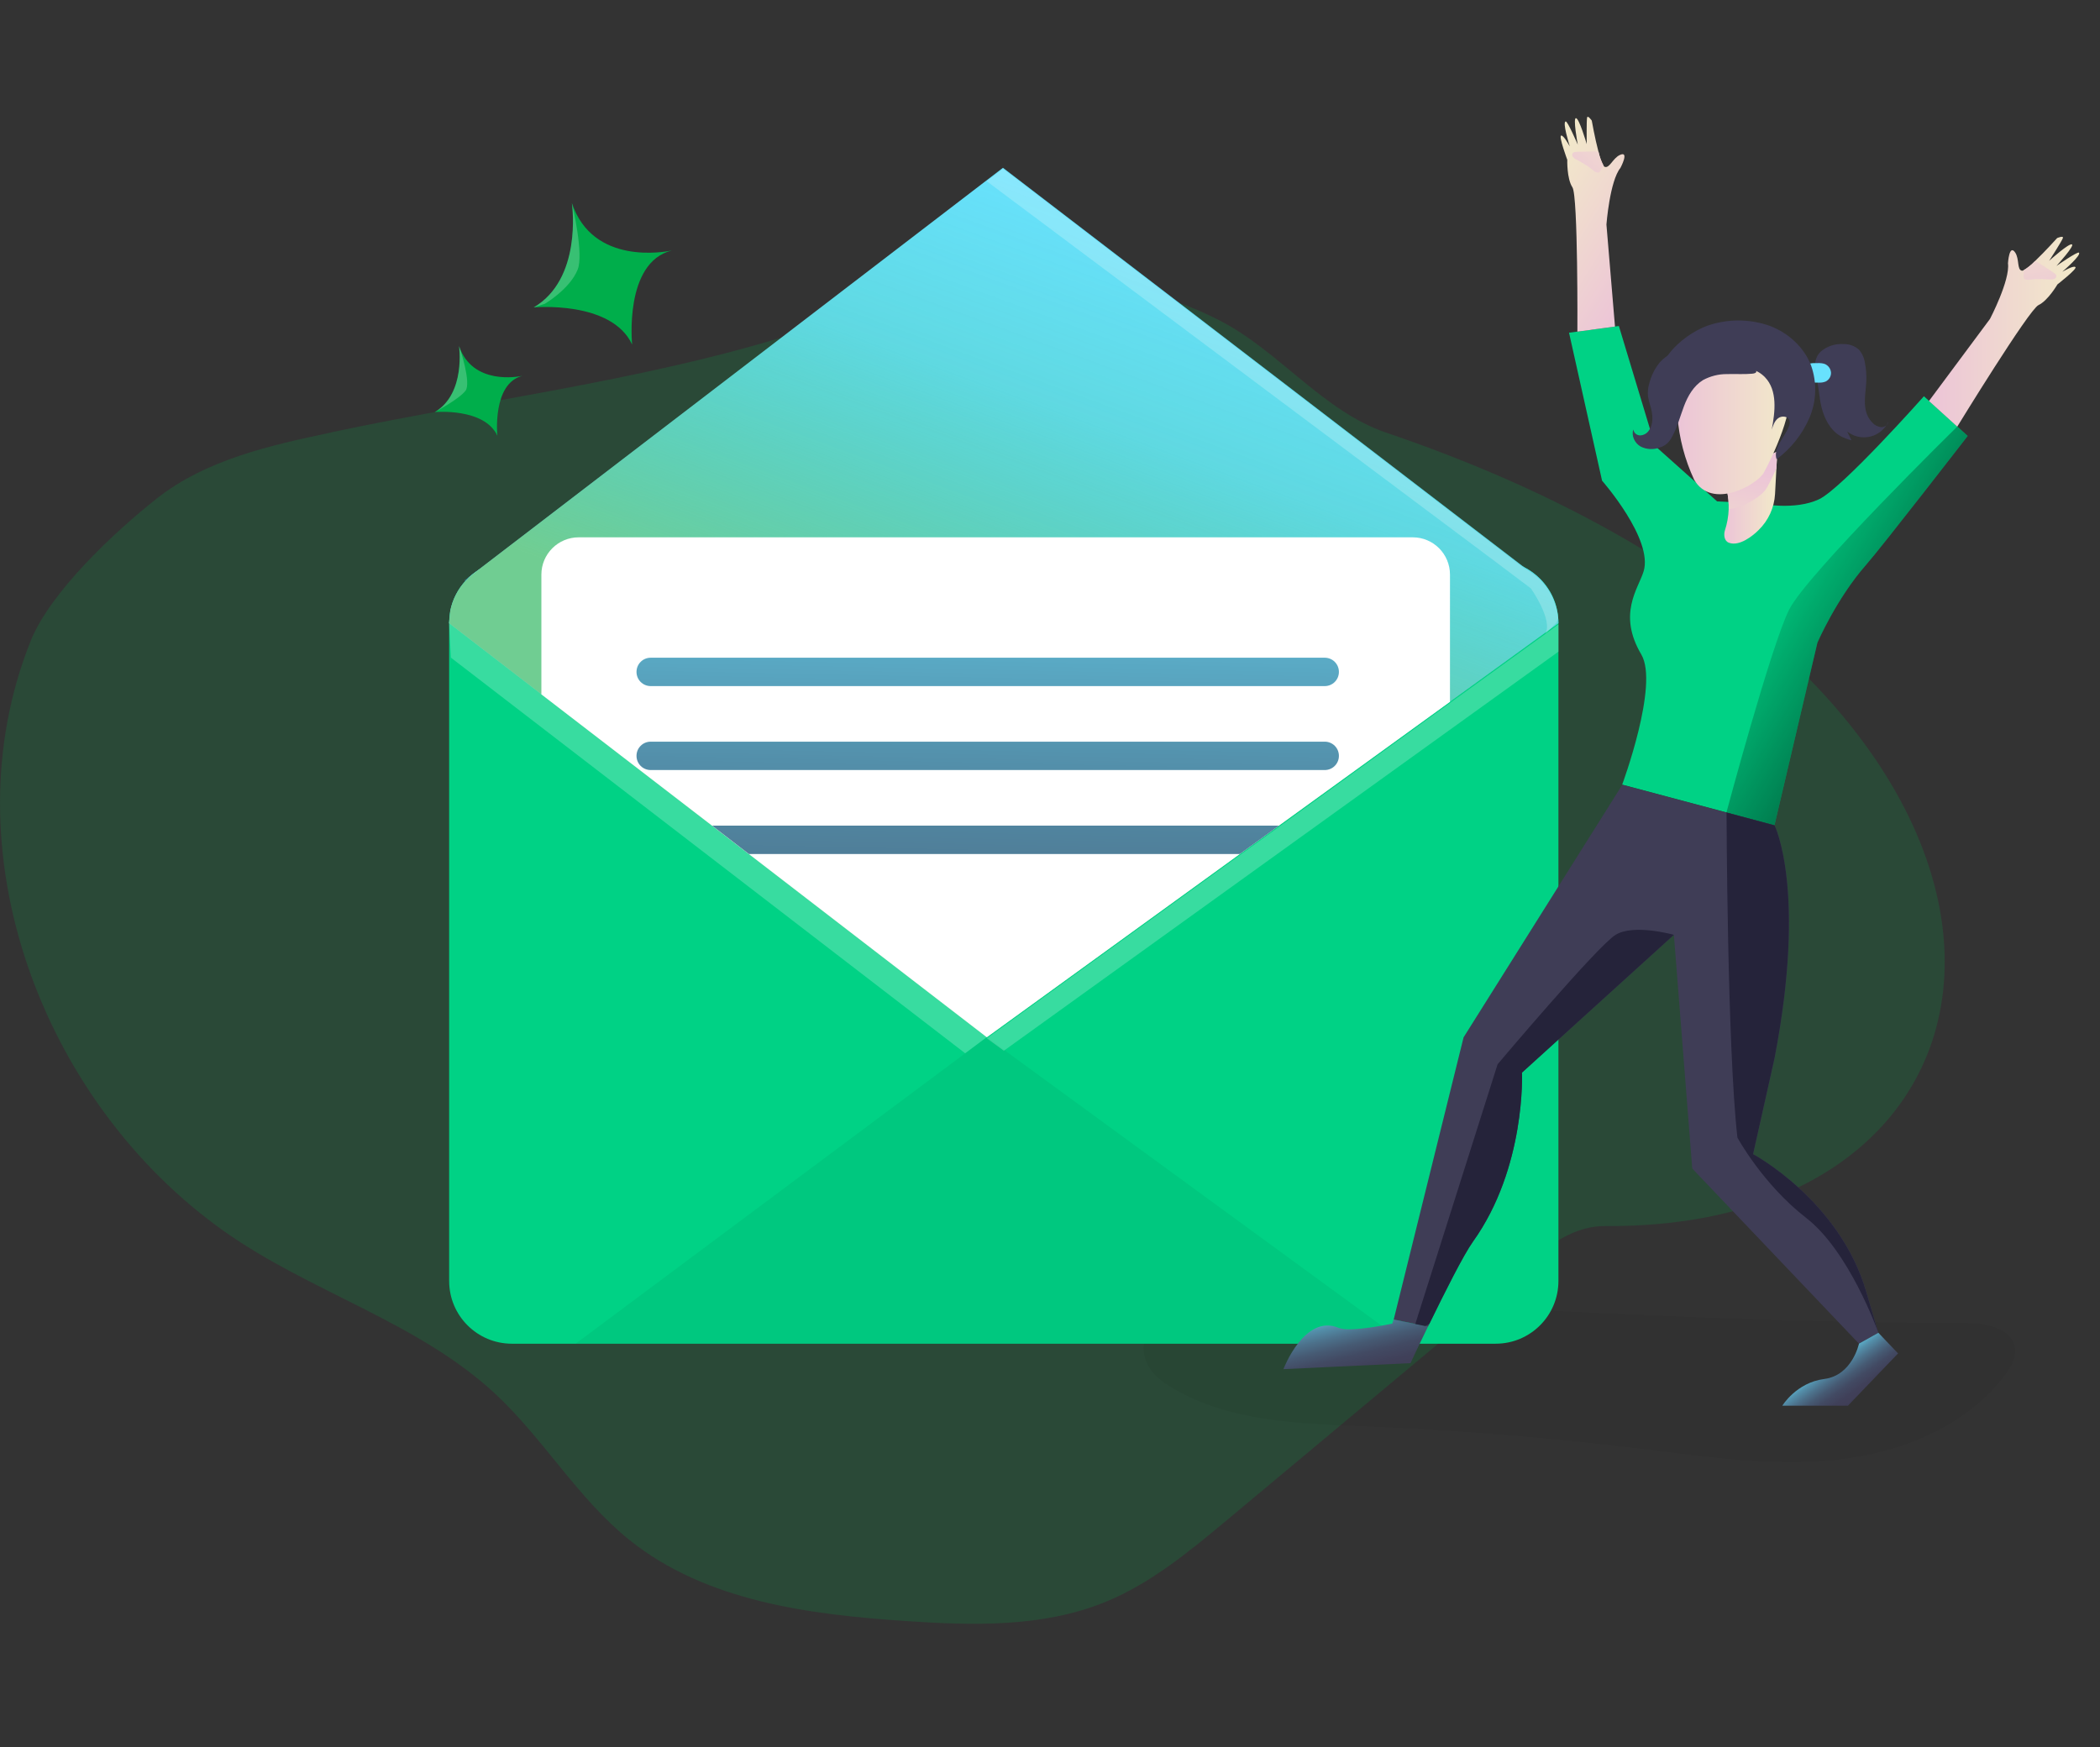
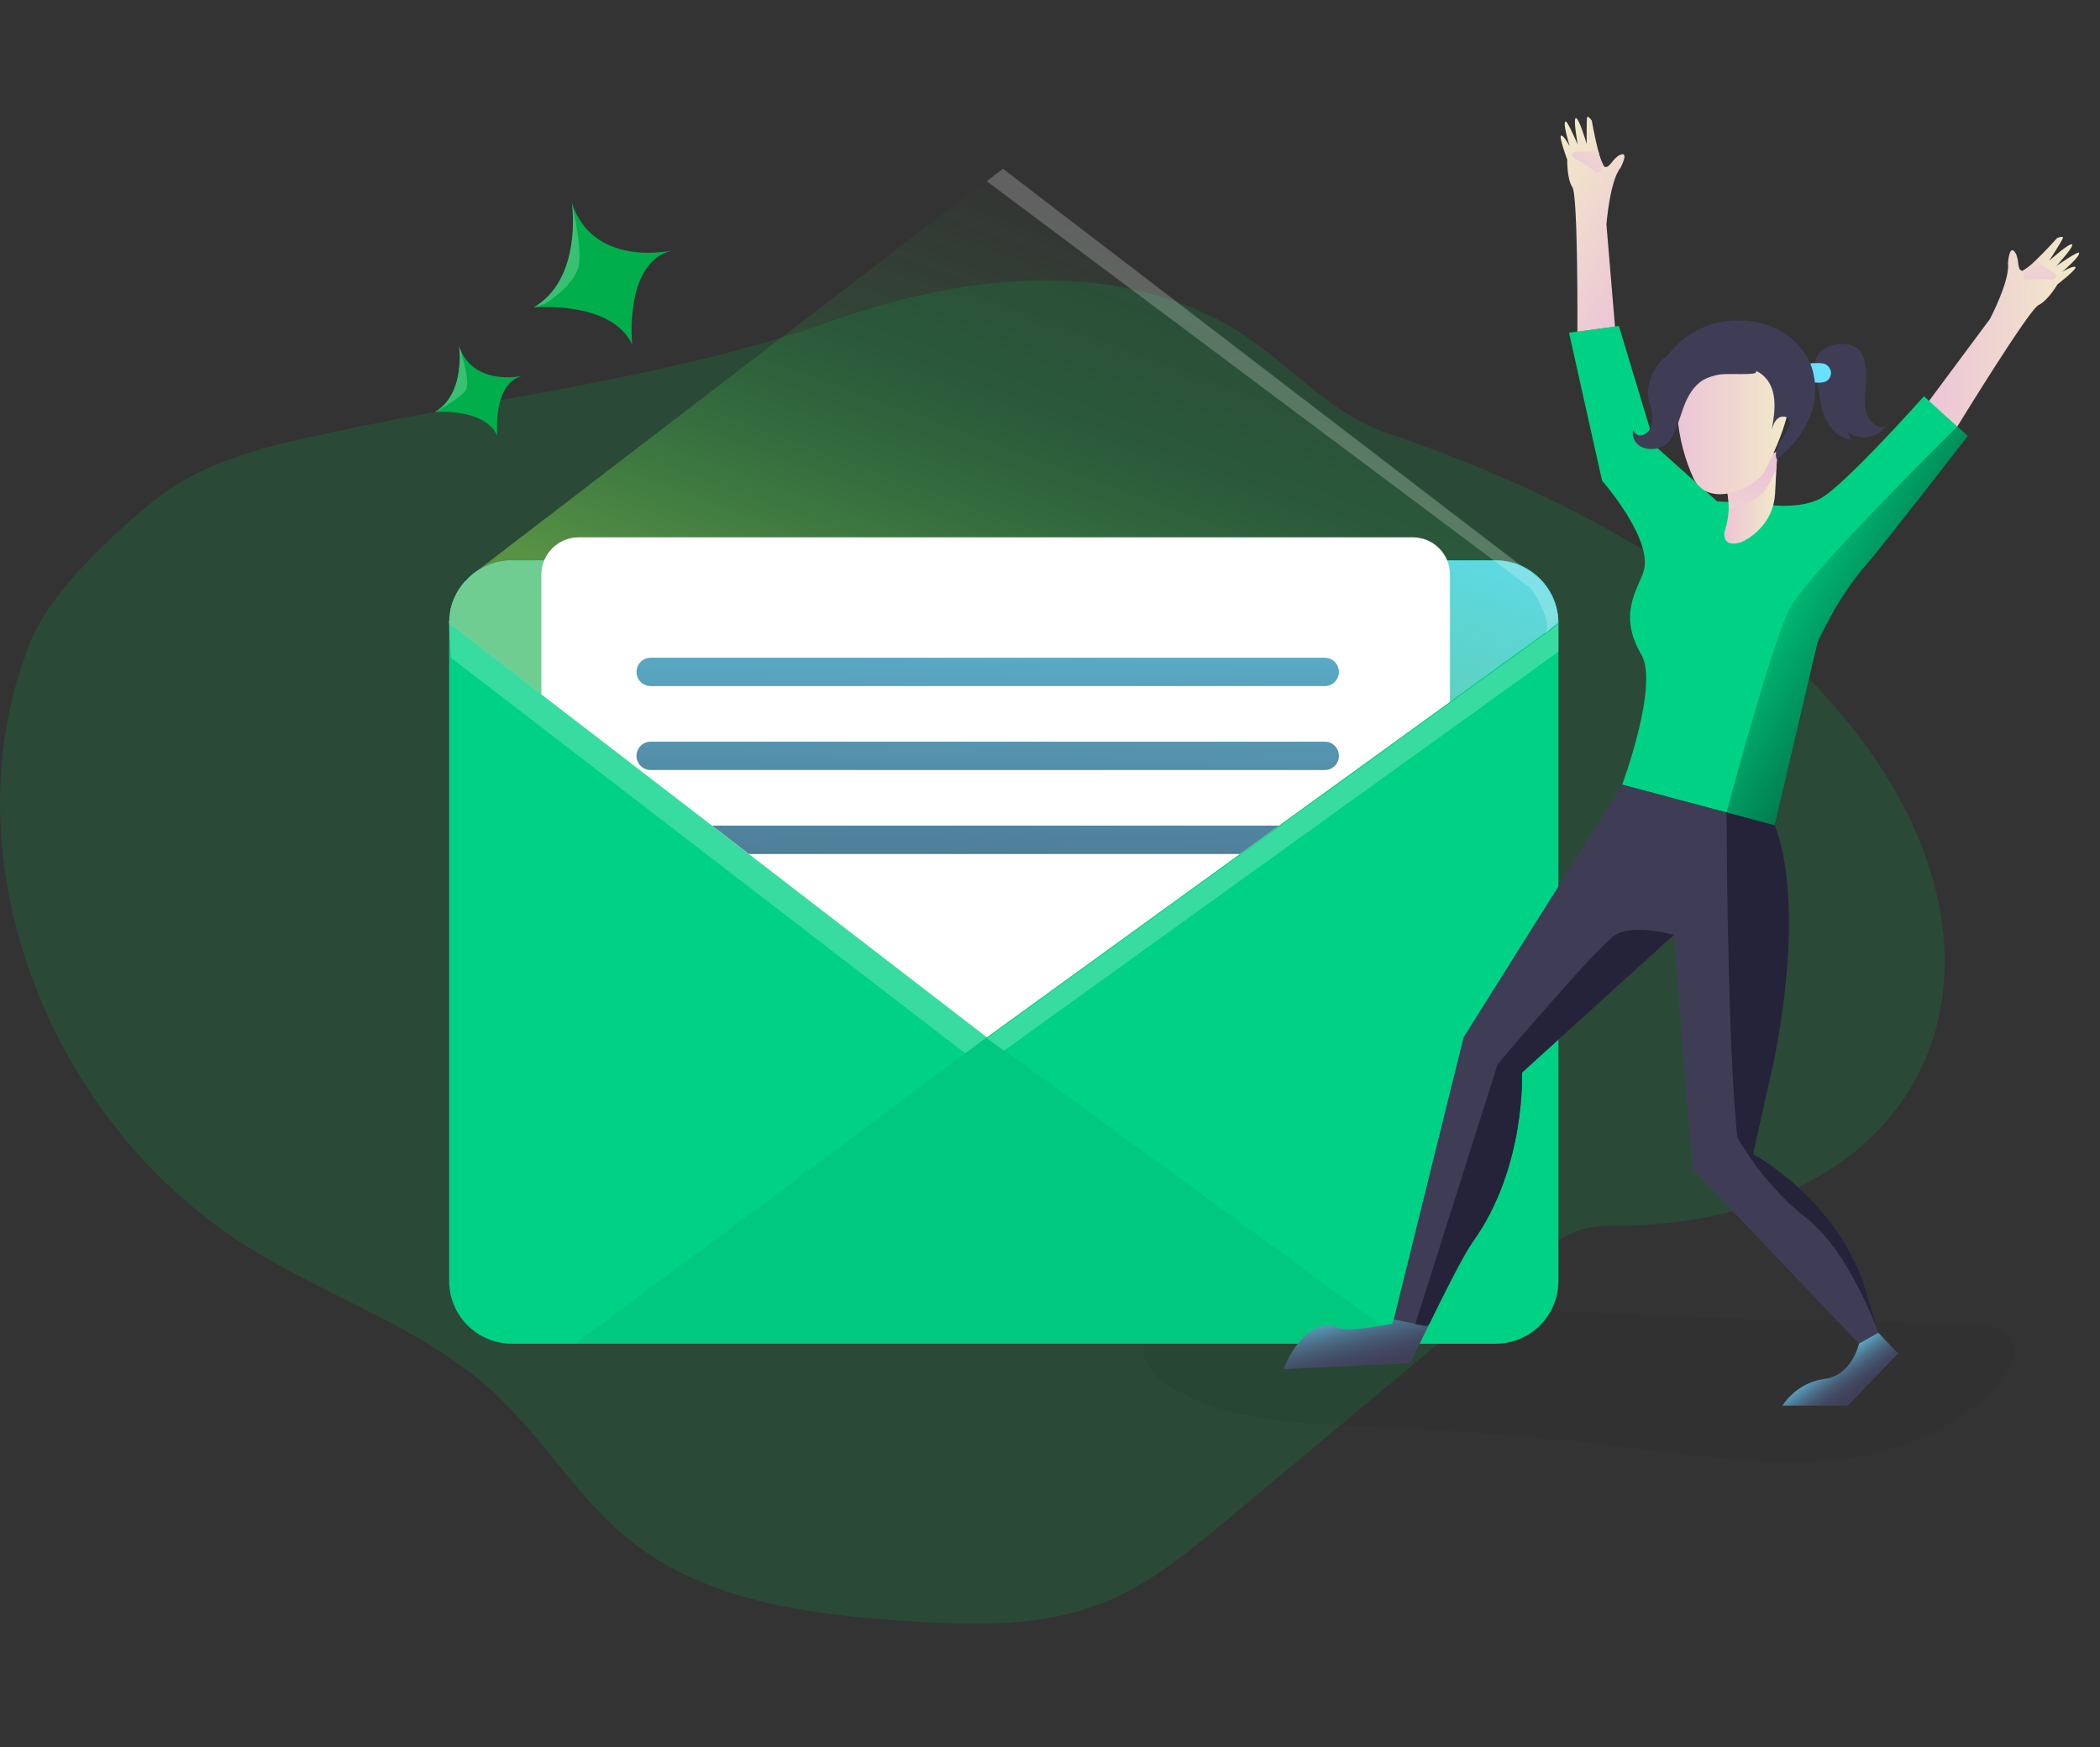
<svg xmlns="http://www.w3.org/2000/svg" id="OBJECTS" version="1.1" viewBox="0 0 216.1 179.8">
  <rect x="0" y="0" width="216.1" height="179.8" fill="#333333" stroke="none" />
  <defs>
    <style>
      .st0, .st1 {
        fill: #00ae4b;
      }

      .st2 {
        fill: url(#linear-gradient10);
      }

      .st1 {
        opacity: .18;
      }

      .st1, .st3, .st4, .st5, .st6, .st7, .st8, .st9, .st10, .st11, .st12 {
        isolation: isolate;
      }

      .st13 {
        fill: #68e1fd;
      }

      .st3 {
        fill: url(#linear-gradient12);
      }

      .st4 {
        fill: url(#linear-gradient14);
      }

      .st4, .st9, .st11 {
        opacity: .61;
      }

      .st14, .st7 {
        fill: #fff;
      }

      .st15 {
        fill: url(#linear-gradient9);
      }

      .st16 {
        fill: url(#linear-gradient8);
      }

      .st17 {
        fill: url(#linear-gradient11);
      }

      .st18 {
        fill: #3f3d56;
      }

      .st5 {
        fill: url(#linear-gradient3);
      }

      .st6 {
        fill: url(#linear-gradient4);
      }

      .st19 {
        fill: url(#linear-gradient7);
      }

      .st7 {
        opacity: .22;
      }

      .st8 {
        fill: #000405;
        opacity: .05;
      }

      .st20 {
        fill: #25233a;
      }

      .st9 {
        fill: url(#linear-gradient1);
      }

      .st21 {
        fill: #00d285;
      }

      .st22 {
        fill: url(#linear-gradient5);
      }

      .st10 {
        fill: url(#linear-gradient13);
      }

      .st23 {
        fill: url(#linear-gradient6);
      }

      .st11 {
        fill: url(#linear-gradient);
      }

      .st12 {
        fill: url(#linear-gradient2);
      }
    </style>
    <linearGradient id="linear-gradient" x1="48.16" y1="958.51" x2="49.16" y2="955.81" gradientTransform="translate(-.33 -898)" gradientUnits="userSpaceOnUse">
      <stop offset=".36" stop-color="#00272e" />
      <stop offset=".75" stop-color="#3f80a1" stop-opacity=".25" />
      <stop offset="1" stop-color="#69b9eb" stop-opacity="0" />
    </linearGradient>
    <linearGradient id="linear-gradient1" x1="89.42" y1="1000.17" x2="118.6" y2="920.81" gradientTransform="translate(-.33 -898)" gradientUnits="userSpaceOnUse">
      <stop offset=".36" stop-color="#76c14e" />
      <stop offset=".75" stop-color="#2daa4a" stop-opacity=".25" />
      <stop offset="1" stop-color="#2db34a" stop-opacity="0" />
    </linearGradient>
    <linearGradient id="linear-gradient2" x1="102.4" y1="946.3" x2="99.77" y2="1074.72" gradientTransform="translate(-.33 -898)" gradientUnits="userSpaceOnUse">
      <stop offset="0" stop-color="#68e1fd" />
      <stop offset="0" stop-color="#67ddf9" />
      <stop offset=".12" stop-color="#5cb3ce" />
      <stop offset=".24" stop-color="#538ea9" />
      <stop offset=".37" stop-color="#4c718b" />
      <stop offset=".5" stop-color="#465a73" />
      <stop offset=".63" stop-color="#424a63" />
      <stop offset=".79" stop-color="#404059" />
      <stop offset=".99" stop-color="#3f3d56" />
    </linearGradient>
    <linearGradient id="linear-gradient3" x1="102.57" y1="946.3" x2="99.94" y2="1074.73" gradientTransform="translate(-.33 -898)" gradientUnits="userSpaceOnUse">
      <stop offset="0" stop-color="#68e1fd" />
      <stop offset="0" stop-color="#67ddf9" />
      <stop offset=".12" stop-color="#5cb3ce" />
      <stop offset=".24" stop-color="#538ea9" />
      <stop offset=".37" stop-color="#4c718b" />
      <stop offset=".5" stop-color="#465a73" />
      <stop offset=".63" stop-color="#424a63" />
      <stop offset=".79" stop-color="#404059" />
      <stop offset=".99" stop-color="#3f3d56" />
    </linearGradient>
    <linearGradient id="linear-gradient4" x1="103.2" y1="946.32" x2="100.57" y2="1074.75" gradientTransform="translate(0 -898)" gradientUnits="userSpaceOnUse">
      <stop offset="0" stop-color="#68e1fd" />
      <stop offset="0" stop-color="#67ddf9" />
      <stop offset=".12" stop-color="#5cb3ce" />
      <stop offset=".24" stop-color="#538ea9" />
      <stop offset=".37" stop-color="#4c718b" />
      <stop offset=".5" stop-color="#465a73" />
      <stop offset=".63" stop-color="#424a63" />
      <stop offset=".79" stop-color="#404059" />
      <stop offset=".99" stop-color="#3f3d56" />
    </linearGradient>
    <linearGradient id="linear-gradient5" x1="177.77" y1="949.21" x2="183.22" y2="949.21" gradientTransform="translate(-.33 -898)" gradientUnits="userSpaceOnUse">
      <stop offset="0" stop-color="#ecc4d7" />
      <stop offset=".42" stop-color="#efd4d1" />
      <stop offset="1" stop-color="#f2eac9" />
    </linearGradient>
    <linearGradient id="linear-gradient6" x1="180.66" y1="946.18" x2="179.54" y2="958.79" gradientTransform="translate(-.33 -898)" gradientUnits="userSpaceOnUse">
      <stop offset="0" stop-color="#ecc4d7" />
      <stop offset=".42" stop-color="#efd4d1" />
      <stop offset="1" stop-color="#f2eac9" />
    </linearGradient>
    <linearGradient id="linear-gradient7" x1="172.9" y1="941.69" x2="184.47" y2="941.69" gradientTransform="translate(-.33 -898)" gradientUnits="userSpaceOnUse">
      <stop offset="0" stop-color="#ecc4d7" />
      <stop offset=".42" stop-color="#efd4d1" />
      <stop offset="1" stop-color="#f2eac9" />
    </linearGradient>
    <linearGradient id="linear-gradient8" x1="198.83" y1="932.14" x2="214.29" y2="932.14" gradientTransform="translate(-.33 -898)" gradientUnits="userSpaceOnUse">
      <stop offset="0" stop-color="#ecc4d7" />
      <stop offset=".42" stop-color="#efd4d1" />
      <stop offset="1" stop-color="#f2eac9" />
    </linearGradient>
    <linearGradient id="linear-gradient9" x1="210.75" y1="930.31" x2="209.19" y2="918.17" gradientTransform="translate(-.33 -898)" gradientUnits="userSpaceOnUse">
      <stop offset="0" stop-color="#ecc4d7" />
      <stop offset=".42" stop-color="#efd4d1" />
      <stop offset="1" stop-color="#f2eac9" />
    </linearGradient>
    <linearGradient id="linear-gradient10" x1="-3162.89" y1="-71.58" x2="-3147.42" y2="-71.58" gradientTransform="translate(-2550.13 -1587.79) rotate(-148) scale(1 -1)" gradientUnits="userSpaceOnUse">
      <stop offset="0" stop-color="#ecc4d7" />
      <stop offset=".42" stop-color="#efd4d1" />
      <stop offset="1" stop-color="#f2eac9" />
    </linearGradient>
    <linearGradient id="linear-gradient11" x1="-3150.83" y1="-73.32" x2="-3152.39" y2="-85.47" gradientTransform="translate(-2550.13 -1587.79) rotate(-148) scale(1 -1)" gradientUnits="userSpaceOnUse">
      <stop offset="0" stop-color="#ecc4d7" />
      <stop offset=".42" stop-color="#efd4d1" />
      <stop offset="1" stop-color="#f2eac9" />
    </linearGradient>
    <linearGradient id="linear-gradient12" x1="138.74" y1="1032.16" x2="140.75" y2="1040.5" gradientTransform="translate(-.33 -898)" gradientUnits="userSpaceOnUse">
      <stop offset="0" stop-color="#68e1fd" />
      <stop offset="0" stop-color="#67ddf9" />
      <stop offset=".12" stop-color="#5cb3ce" />
      <stop offset=".24" stop-color="#538ea9" />
      <stop offset=".37" stop-color="#4c718b" />
      <stop offset=".5" stop-color="#465a73" />
      <stop offset=".63" stop-color="#424a63" />
      <stop offset=".79" stop-color="#404059" />
      <stop offset=".99" stop-color="#3f3d56" />
    </linearGradient>
    <linearGradient id="linear-gradient13" x1="188.12" y1="1037.78" x2="191.46" y2="1042.45" gradientTransform="translate(-.33 -898)" gradientUnits="userSpaceOnUse">
      <stop offset="0" stop-color="#68e1fd" />
      <stop offset="0" stop-color="#67ddf9" />
      <stop offset=".12" stop-color="#5cb3ce" />
      <stop offset=".24" stop-color="#538ea9" />
      <stop offset=".37" stop-color="#4c718b" />
      <stop offset=".5" stop-color="#465a73" />
      <stop offset=".63" stop-color="#424a63" />
      <stop offset=".79" stop-color="#404059" />
      <stop offset=".99" stop-color="#3f3d56" />
    </linearGradient>
    <linearGradient id="linear-gradient14" x1="200.34" y1="967.79" x2="180.65" y2="956.44" gradientTransform="translate(-.33 -898)" gradientUnits="userSpaceOnUse">
      <stop offset="0" stop-color="#000" />
      <stop offset=".98" stop-color="#000" stop-opacity="0" />
    </linearGradient>
  </defs>
  <path class="st1" d="M34.11,44.5c-6.32,1.34-12.9,2.8-17.97,6.8-4.29,3.38-10.97,9.61-12.99,14.68-8.57,21.4,1.12,47.44,19.93,60.75,8.85,6.26,19.88,9.3,27.83,16.67,5.03,4.66,8.55,10.84,13.9,15.12,7.82,6.26,18.38,7.64,28.37,8.31,6.94.47,14.15.67,20.59-1.97,4.66-1.91,8.6-5.18,12.47-8.4l25.64-21.41c4.12-3.44,7.97-8.91,13.34-8.87,48.28.35,51.54-56.48-22.56-81.65-6.53-2.22-11.01-8.39-17.15-11.55-12.67-6.53-27.26-4.42-40.05.1-16.23,5.75-34.52,7.83-51.36,11.41h0Z" />
  <path class="st8" d="M202.39,136.17c2.02.03,4.62.54,4.94,2.53.17,1.04-.43,2.05-1.07,2.89-4.03,5.27-10.71,7.93-17.29,8.64-6.59.71-13.23-.29-19.81-1.1-9.5-1.17-19.05-1.95-28.63-2.34-6.81-.28-13.98-.45-19.84-3.92-1.09-.64-2.16-1.44-2.68-2.6-1.04-2.29.6-5.09,2.86-6.2s4.9-1.01,7.42-.87c24.7,1.33,49.37,2.96,74.11,2.96h-.01Z" />
  <path class="st21" d="M202.48,44.87s-8.79,11.37-10.46,13.27c-3.04,3.46-5,8-5,8l-4.42,18.79-4.94-1.32-10.73-2.86s3.81-10.27,1.97-13.39c-2.46-4.16-.33-6.75.23-8.54,1.04-3.31-4.27-9.35-4.27-9.35l-3.4-15.23,5.13-.69,3.73,12.35,6.38,5.7,4.55.24s3.43.71,5.92-.45c2.38-1.11,10.81-10.61,10.81-10.61l3.44,3.12,1.06.96h0ZM160.37,64.14v67.69c0,3.57-2.89,6.46-6.46,6.46H52.68c-3.57,0-6.46-2.89-6.46-6.46h0v-67.69c0-3.57,2.89-6.46,6.45-6.46h101.24c3.57,0,6.46,2.89,6.46,6.46h0Z" />
-   <path class="st13" d="M158.62,59.75H47.79l.9-.69s.08-.07.13-.1l52.72-40.41,1.67-1.28,53.64,41.12,1.77,1.36h0Z" />
  <path class="st13" d="M160.37,64.14l-1.35.97-9.82,7.11-47.66,34.52-45.84-35.3-9.49-7.31.12-1.25c.23-1.18.79-2.26,1.61-3.14.23-.25.48-.48.75-.69.04-.04.08-.07.13-.1,1.11-.83,2.46-1.28,3.85-1.28h101.24c3.33,0,6.11,2.53,6.43,5.84.02.21.03.42.03.62h0Z" />
  <path class="st11" d="M48.69,59.05c-.27.21-.52.44-.75.69h-.15l.9-.69Z" />
  <path class="st9" d="M160.37,64.14l-1.35.98-9.82,7.11-47.66,34.52-45.84-35.3-9.49-7.31.12-1.25c.23-1.18.79-2.27,1.61-3.14.23-.25.48-.48.75-.69l.13-.1,52.72-40.41,1.67-1.28,53.64,41.12c1.97,1,3.28,2.94,3.49,5.13.02.21.03.41.03.62h0Z" />
  <path class="st14" d="M149.21,59.14v13.09l-17.59,12.73-4.03,2.93-26.04,18.86-24.49-18.86-3.79-2.92-17.56-13.51v-12.32c0-2.12,1.72-3.84,3.84-3.84h85.83c2.12,0,3.83,1.72,3.83,3.84h0Z" />
  <path class="st12" d="M136.32,70.61h-69.36c-.81,0-1.46-.65-1.46-1.46s.65-1.46,1.46-1.46h69.36c.81,0,1.46.65,1.46,1.46s-.65,1.46-1.46,1.46Z" />
  <path class="st5" d="M136.32,79.25h-69.36c-.81,0-1.46-.65-1.46-1.46s.65-1.46,1.46-1.46h69.36c.81,0,1.46.65,1.46,1.46s-.65,1.46-1.46,1.46Z" />
  <path class="st6" d="M131.62,84.97l-4.03,2.92h-50.53l-3.79-2.92h58.36-.01Z" />
-   <path class="st8" d="M101.54,106.75l-42.31,31.54h85.49s-43.18-31.54-43.18-31.54Z" />
+   <path class="st8" d="M101.54,106.75l-42.31,31.54h85.49s-43.18-31.54-43.18-31.54" />
  <path class="st0" d="M65.05,35.46c-2.13-4.57-10.13-3.82-10.13-3.82,4.94-2.91,3.99-10.31,3.93-10.74,2.16,6.45,9.61,5.02,10.28,4.88-4.95,1.22-4.08,9.68-4.08,9.68h0ZM51.18,44.84c-1.35-2.9-6.44-2.43-6.44-2.43,3.22-1.91,2.49-6.84,2.49-6.84v.03c1.38,4.08,6.11,3.17,6.53,3.08-3.13.78-2.58,6.16-2.58,6.16Z" />
  <path class="st18" d="M187.45,36.11c.63-.5,1.42-.75,2.22-.7.59-.02,1.16.17,1.61.56.34.39.56.87.63,1.38.13.64.17,1.29.14,1.94-.06,1.19-.37,2.45.15,3.53.12.26.29.49.49.69.23.26.56.42.9.45.36.02.67-.23.74-.58-.62,1.39-2.26,2.01-3.65,1.39-.22-.1-.42-.22-.6-.37l.45.92c-.37-.1-.74-.23-1.08-.41-1.1-.6-1.72-1.82-2.02-3.05-.26-1.13-.31-2.3-.56-3.43-.19-.87-.14-1.68.56-2.31h.02Z" />
  <path class="st13" d="M187.12,37.36c.22,0,.45.03.66.1.36.15.6.48.64.87.02.39-.19.75-.54.93-.22.09-.46.13-.7.12-.22,0-.44,0-.66-.02-.06,0-.12-.02-.18-.04-.06-.05-.1-.11-.12-.17-.14-.28-.25-.58-.32-.89-.18-.96.47-.9,1.22-.89h0Z" />
  <path class="st22" d="M182.89,46.48s-.04.75-.09,1.73c-.04.82-.1,1.82-.14,2.64-.08,1.4-.68,2.71-1.68,3.69-.59.6-1.99,1.72-3.06,1.32-.52-.19-.54-.85-.43-1.24.24-.72.37-1.46.4-2.22.02-.61-.04-1.22-.16-1.82-.67-1.67,5.17-4.11,5.17-4.11h-.01Z" />
  <path class="st23" d="M182.89,46.48s-.04.75-.09,1.73c-.41.91-.79,1.66-1.01,2.03-.42.75-2.16,1.93-3.9,2.17.02-.61-.04-1.22-.16-1.82-.68-1.67,5.16-4.11,5.16-4.11h0Z" />
  <path class="st19" d="M177.81,36.53c-3.08.19-5.42,2.83-5.23,5.91,0,.13.02.26.04.39.17,2.27.76,4.49,1.72,6.55,1.82,3.12,6.43.55,7.16-.73s3.53-7.07,2.35-8.71c-.81-1.11-3.06-3.54-6.03-3.42h-.01Z" />
  <path class="st18" d="M176.17,33.37c1.96-.57,4.04-.51,5.96.17,1.89.72,3.52,2.19,4.24,4.08.62,1.75.56,3.67-.17,5.38-.73,1.69-1.9,3.17-3.38,4.27-.38-1.17.79-2.21,1.25-3.35.11-.21.13-.45.06-.68-.17-.42-.8-.47-1.16-.19s-.52.74-.65,1.17c.35-1.86.61-4.04-.7-5.4-.78-.81-1.96-1.11-3.08-1.12-2.08,0-4.08.85-5.5,2.37-.41.44-1,.99-1.52.68-.16-.11-.29-.27-.37-.45-1.55-3.07,2.52-6.25,5.02-6.93h0Z" />
  <path class="st18" d="M178.68,36.8c-1.3-.57-2.66-1.04-4.07-1.04s-2.87.48-3.81,1.54c-.49.59-.84,1.28-1.04,2.02-.16.46-.22.95-.18,1.44.06.35.14.7.26,1.04.24.84.35,1.82-.18,2.53-.2.29-.52.46-.87.48-.36,0-.66-.25-.71-.61-.23.65.15,1.41.74,1.75.62.32,1.35.35,1.99.1.27-.08.52-.22.74-.4.21-.21.39-.45.52-.71.54-.98.82-2.08,1.22-3.14s.99-2.08,1.95-2.68c.76-.41,1.61-.63,2.48-.62.86-.03,1.72.04,2.58-.04s.24-.59-.13-.85c-.47-.32-.96-.59-1.48-.8h-.01Z" />
  <path class="st16" d="M213.57,27.49c.22.17-1.85,1.78-1.85,1.78,0,0-.97,1.67-1.95,2.13s-8.36,12.51-8.36,12.51l-2.91-2.64,6.28-8.45s2.08-3.98,1.85-5.72c0,0,.12-2.05.75-1.1.44.68.16,1.75.68,1.86.06,0,.12,0,.17-.04.43-.26.83-.58,1.18-.95,1.04-.99,2.28-2.37,2.28-2.37,0,0,.68-.29.59,0s-1.34,2.23-1.41,2.34c.12-.11,2.03-1.82,2.34-1.69s-1.49,2.1-1.59,2.22c.11-.08,2.16-1.5,2.31-1.37.29.24-1.56,1.84-1.71,1.97.12-.06,1.13-.66,1.34-.49h.01Z" />
  <path class="st15" d="M211.38,28.72c-.15.05-.32.06-.48.04-.52-.04-1.05-.05-1.57-.03-.35.02-1.08.26-1.1-.29,0-.15.04-.29.03-.43,0-.06-.02-.12-.03-.19.43-.26.83-.58,1.18-.95.16.05.31.13.45.23.35.22.69.44,1.02.66.18.12.36.24.54.37.08.05.14.12.18.2.03.16-.06.33-.21.38h0Z" />
  <path class="st2" d="M160.65,13.96c-.28.03.63,2.49.63,2.49,0,0-.06,1.93.53,2.83s.51,14.85.51,14.85l3.87-.52-.88-10.5s.34-4.48,1.44-5.83c0,0,.97-1.81-.06-1.33-.73.34-1.06,1.4-1.56,1.22-.05-.03-.1-.07-.12-.12-.24-.45-.41-.93-.52-1.43-.37-1.39-.69-3.21-.69-3.21,0,0-.42-.6-.48-.31-.07.29-.04,2.6-.04,2.73-.04-.15-.77-2.62-1.1-2.67s.15,2.57.18,2.72c-.06-.12-1.04-2.41-1.24-2.38-.37.05.37,2.4.42,2.57-.07-.11-.62-1.15-.89-1.12h0Z" />
  <path class="st17" d="M161.86,16.16c.11.12.24.22.39.28.47.24.92.51,1.35.81.29.2.78.8,1.09.34.08-.12.12-.26.21-.38.04-.05.08-.1.12-.15-.24-.45-.41-.93-.52-1.43-.16-.04-.33-.05-.5-.04l-1.22.02c-.22,0-.44,0-.65.03-.09,0-.18.03-.26.08-.11.13-.11.31,0,.44h-.01Z" />
  <path class="st3" d="M146.95,136.52c-1.04,2.12-1.8,3.77-1.8,3.77l-13.08.62s2.17-5.73,5.69-4.25c1.19.5,5.51-.44,5.51-.44l.14-.43,3.53.73h.01Z" />
  <path class="st18" d="M193.29,137.16l-2,1.12-17.15-18.02-1.89-24.06-15.63,14.18s.42,9.77-5.05,17.41c-.98,1.37-2.97,5.35-4.48,8.45-.05.1-.09.19-.14.29l-.29-.06-1.02-.21-2.22-.46,7.19-29.04,16.33-25.99,10.73,2.86,4.94,1.32s3.33,6.67,0,23.95l-2.21,9.89s8.9,4.75,11.64,14.13l1.25,4.25h0Z" />
  <path class="st10" d="M193.29,137.16l2.03,2.13-5.16,5.38h-6.75s1.44-2.38,4.32-2.75,3.57-3.64,3.57-3.64l2-1.12h-.01Z" />
  <path class="st7" d="M56.06,31.27l-1.14.37c4.94-2.91,3.99-10.31,3.93-10.74.08.35,1.23,5.23.6,6.83-.78,2-3.39,3.54-3.39,3.54ZM47.91,40.2c-.6.83-3,2.12-3.16,2.21,3.22-1.91,2.49-6.84,2.49-6.84v.03c.13.34,1.26,3.79.67,4.61h0Z" />
  <path class="st7" d="M46.41,67.69l52.91,40.71,2.22-1.66-55.33-42.61.19,3.55h.01ZM103.3,108.14l57.08-41.08v-2.8l-58.83,42.6s1.75,1.28,1.75,1.28Z" />
  <path class="st7" d="M160.34,63.63l-.16.44-1.16,1.16c.82-1.41-1.49-4.68-1.49-4.68l-.92-.69-2.76-2.08-52.31-39.13,1.67-1.28,53.64,41.12c1.96,1,3.28,2.94,3.49,5.13h0Z" />
  <path class="st4" d="M202.48,44.87s-8.79,11.37-10.46,13.27c-3.04,3.46-5,8-5,8l-4.42,18.79-4.94-1.32s4.61-17.23,6.46-20.89c1.85-3.66,17.29-18.82,17.29-18.82l1.07.96h0Z" />
  <path class="st20" d="M193.29,137.16c-.09-.26-3.02-8.41-7.43-11.82-4.47-3.47-7.07-8.26-7.07-8.26-1.05-9.2-1.12-33.46-1.12-33.46l4.94,1.32s3.33,6.67,0,23.95l-2.21,9.89s8.9,4.76,11.64,14.15l1.25,4.25v-.02ZM156.62,110.38s.42,9.77-5.05,17.41c-.98,1.37-2.97,5.35-4.48,8.45l-.43.23-1.02-.21,8.47-26.73s10.26-12.16,12.14-13.32,6,0,6,0l-15.63,14.18h0Z" />
</svg>